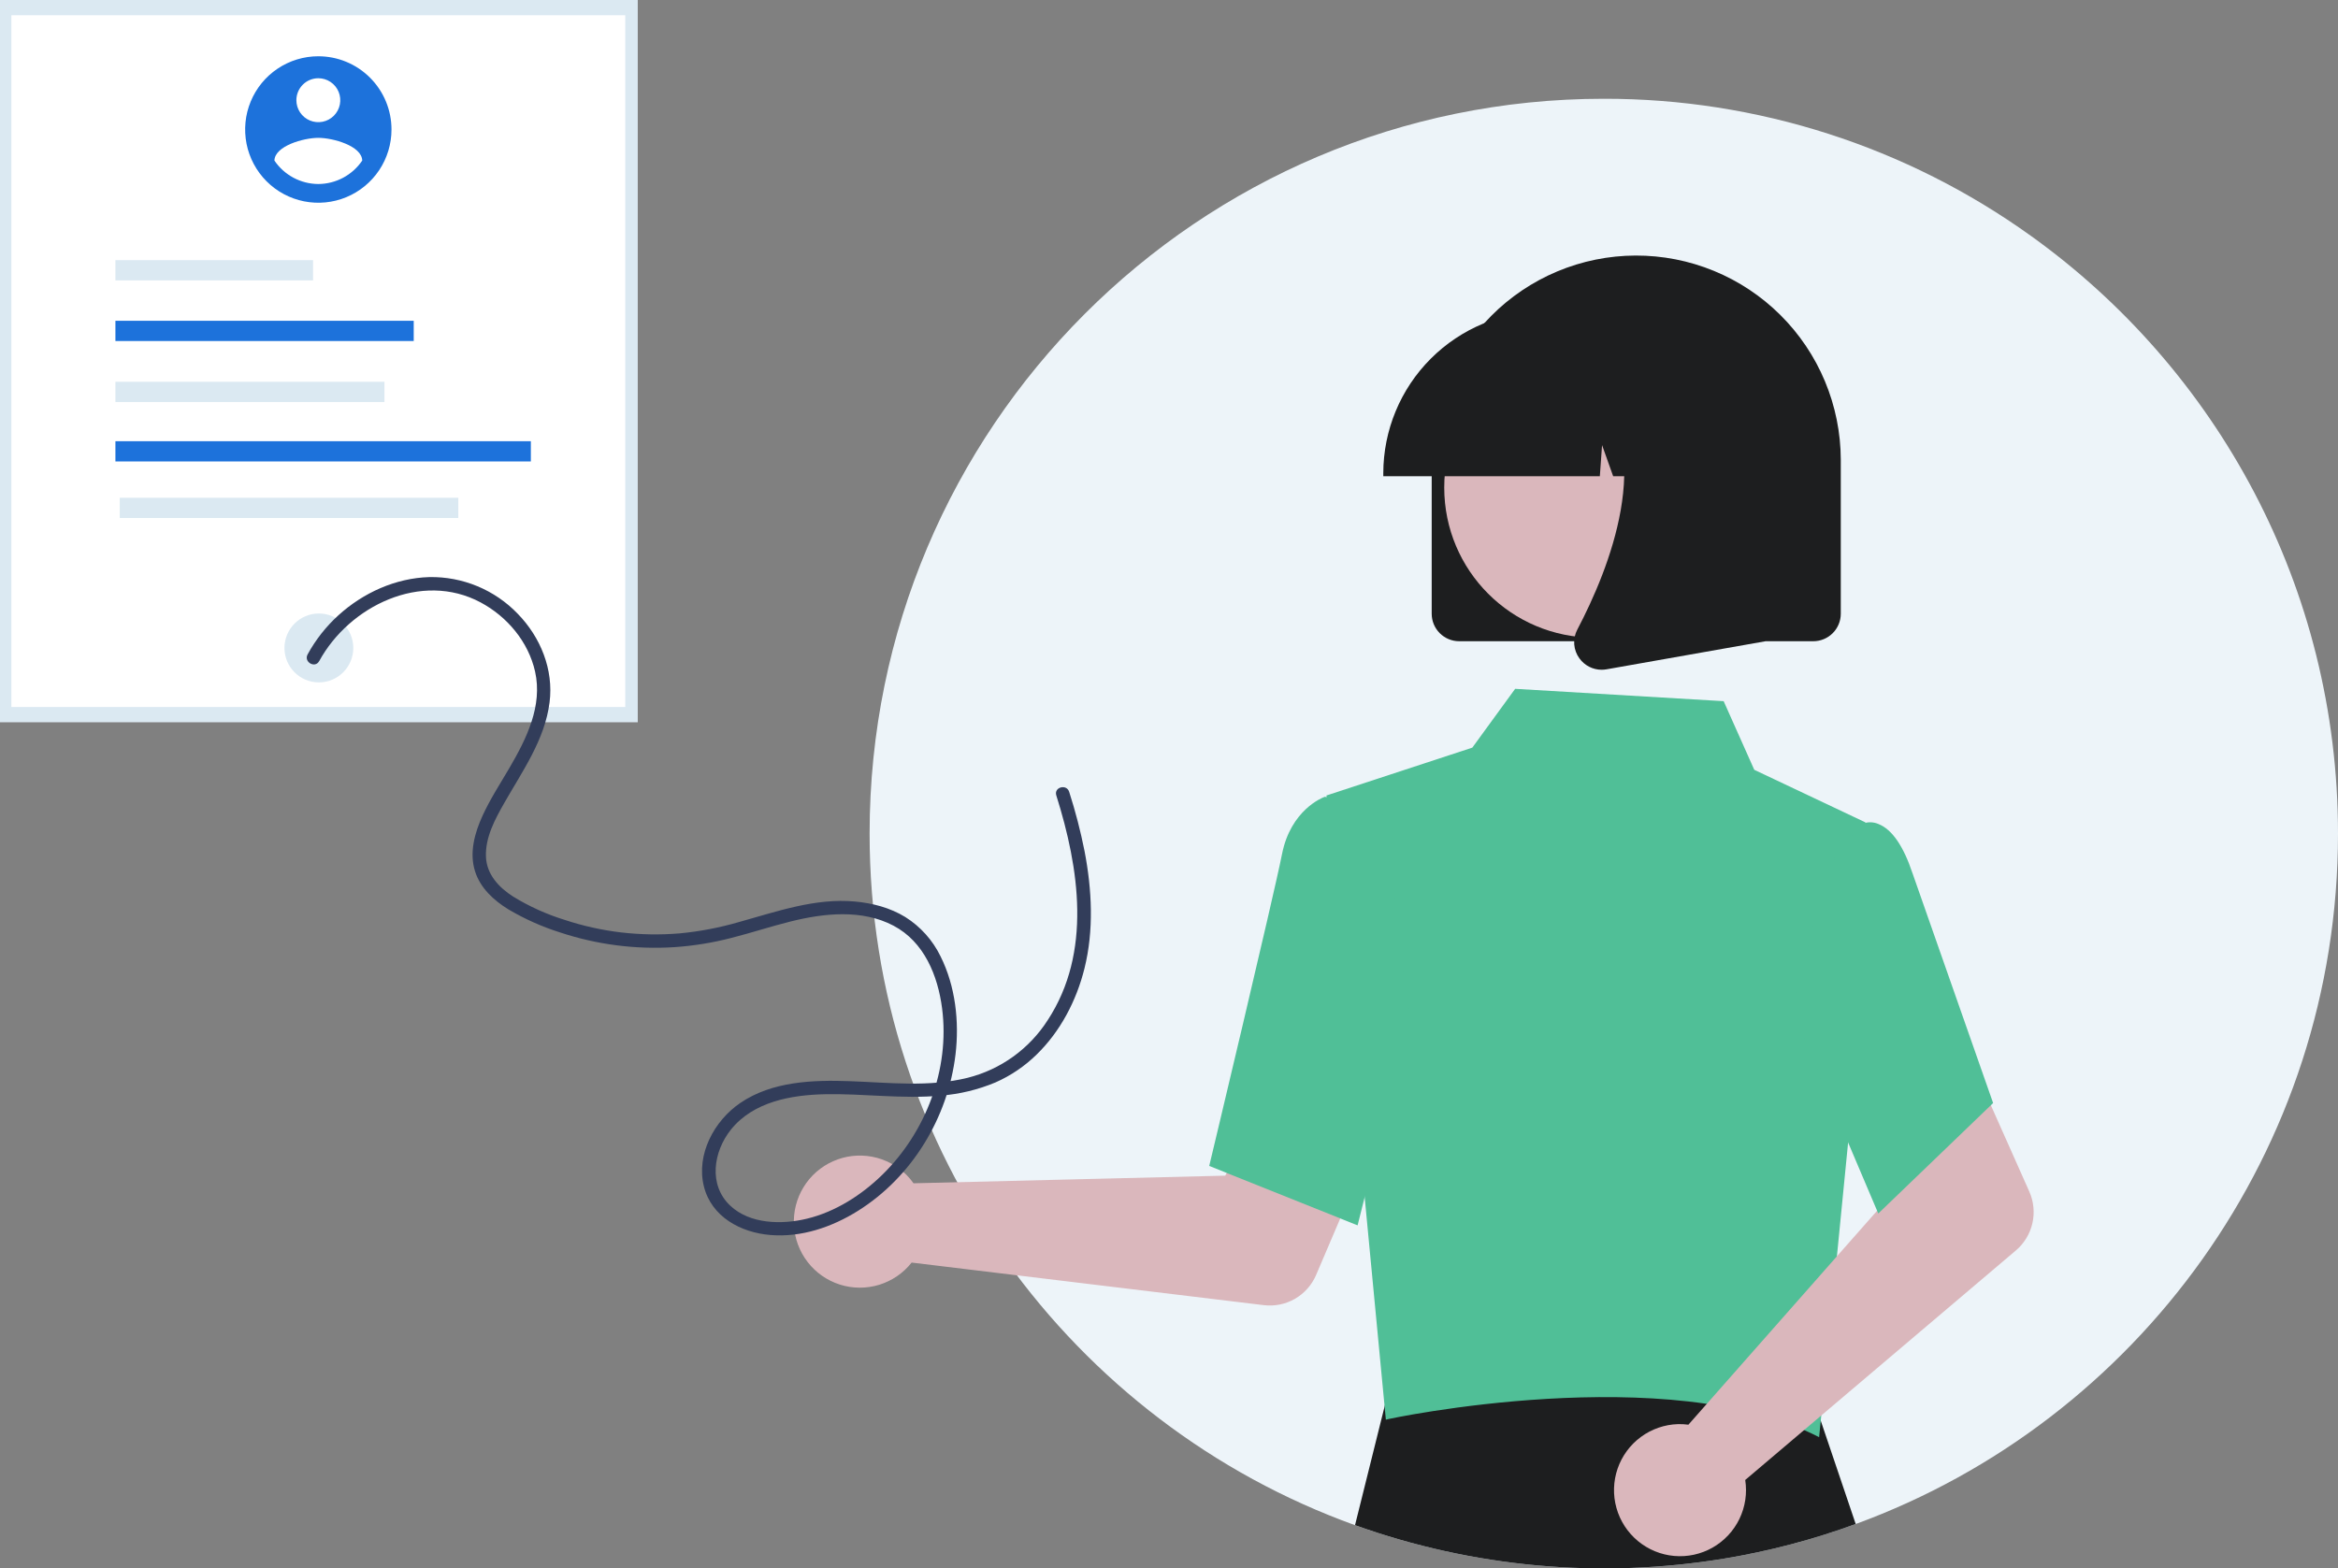
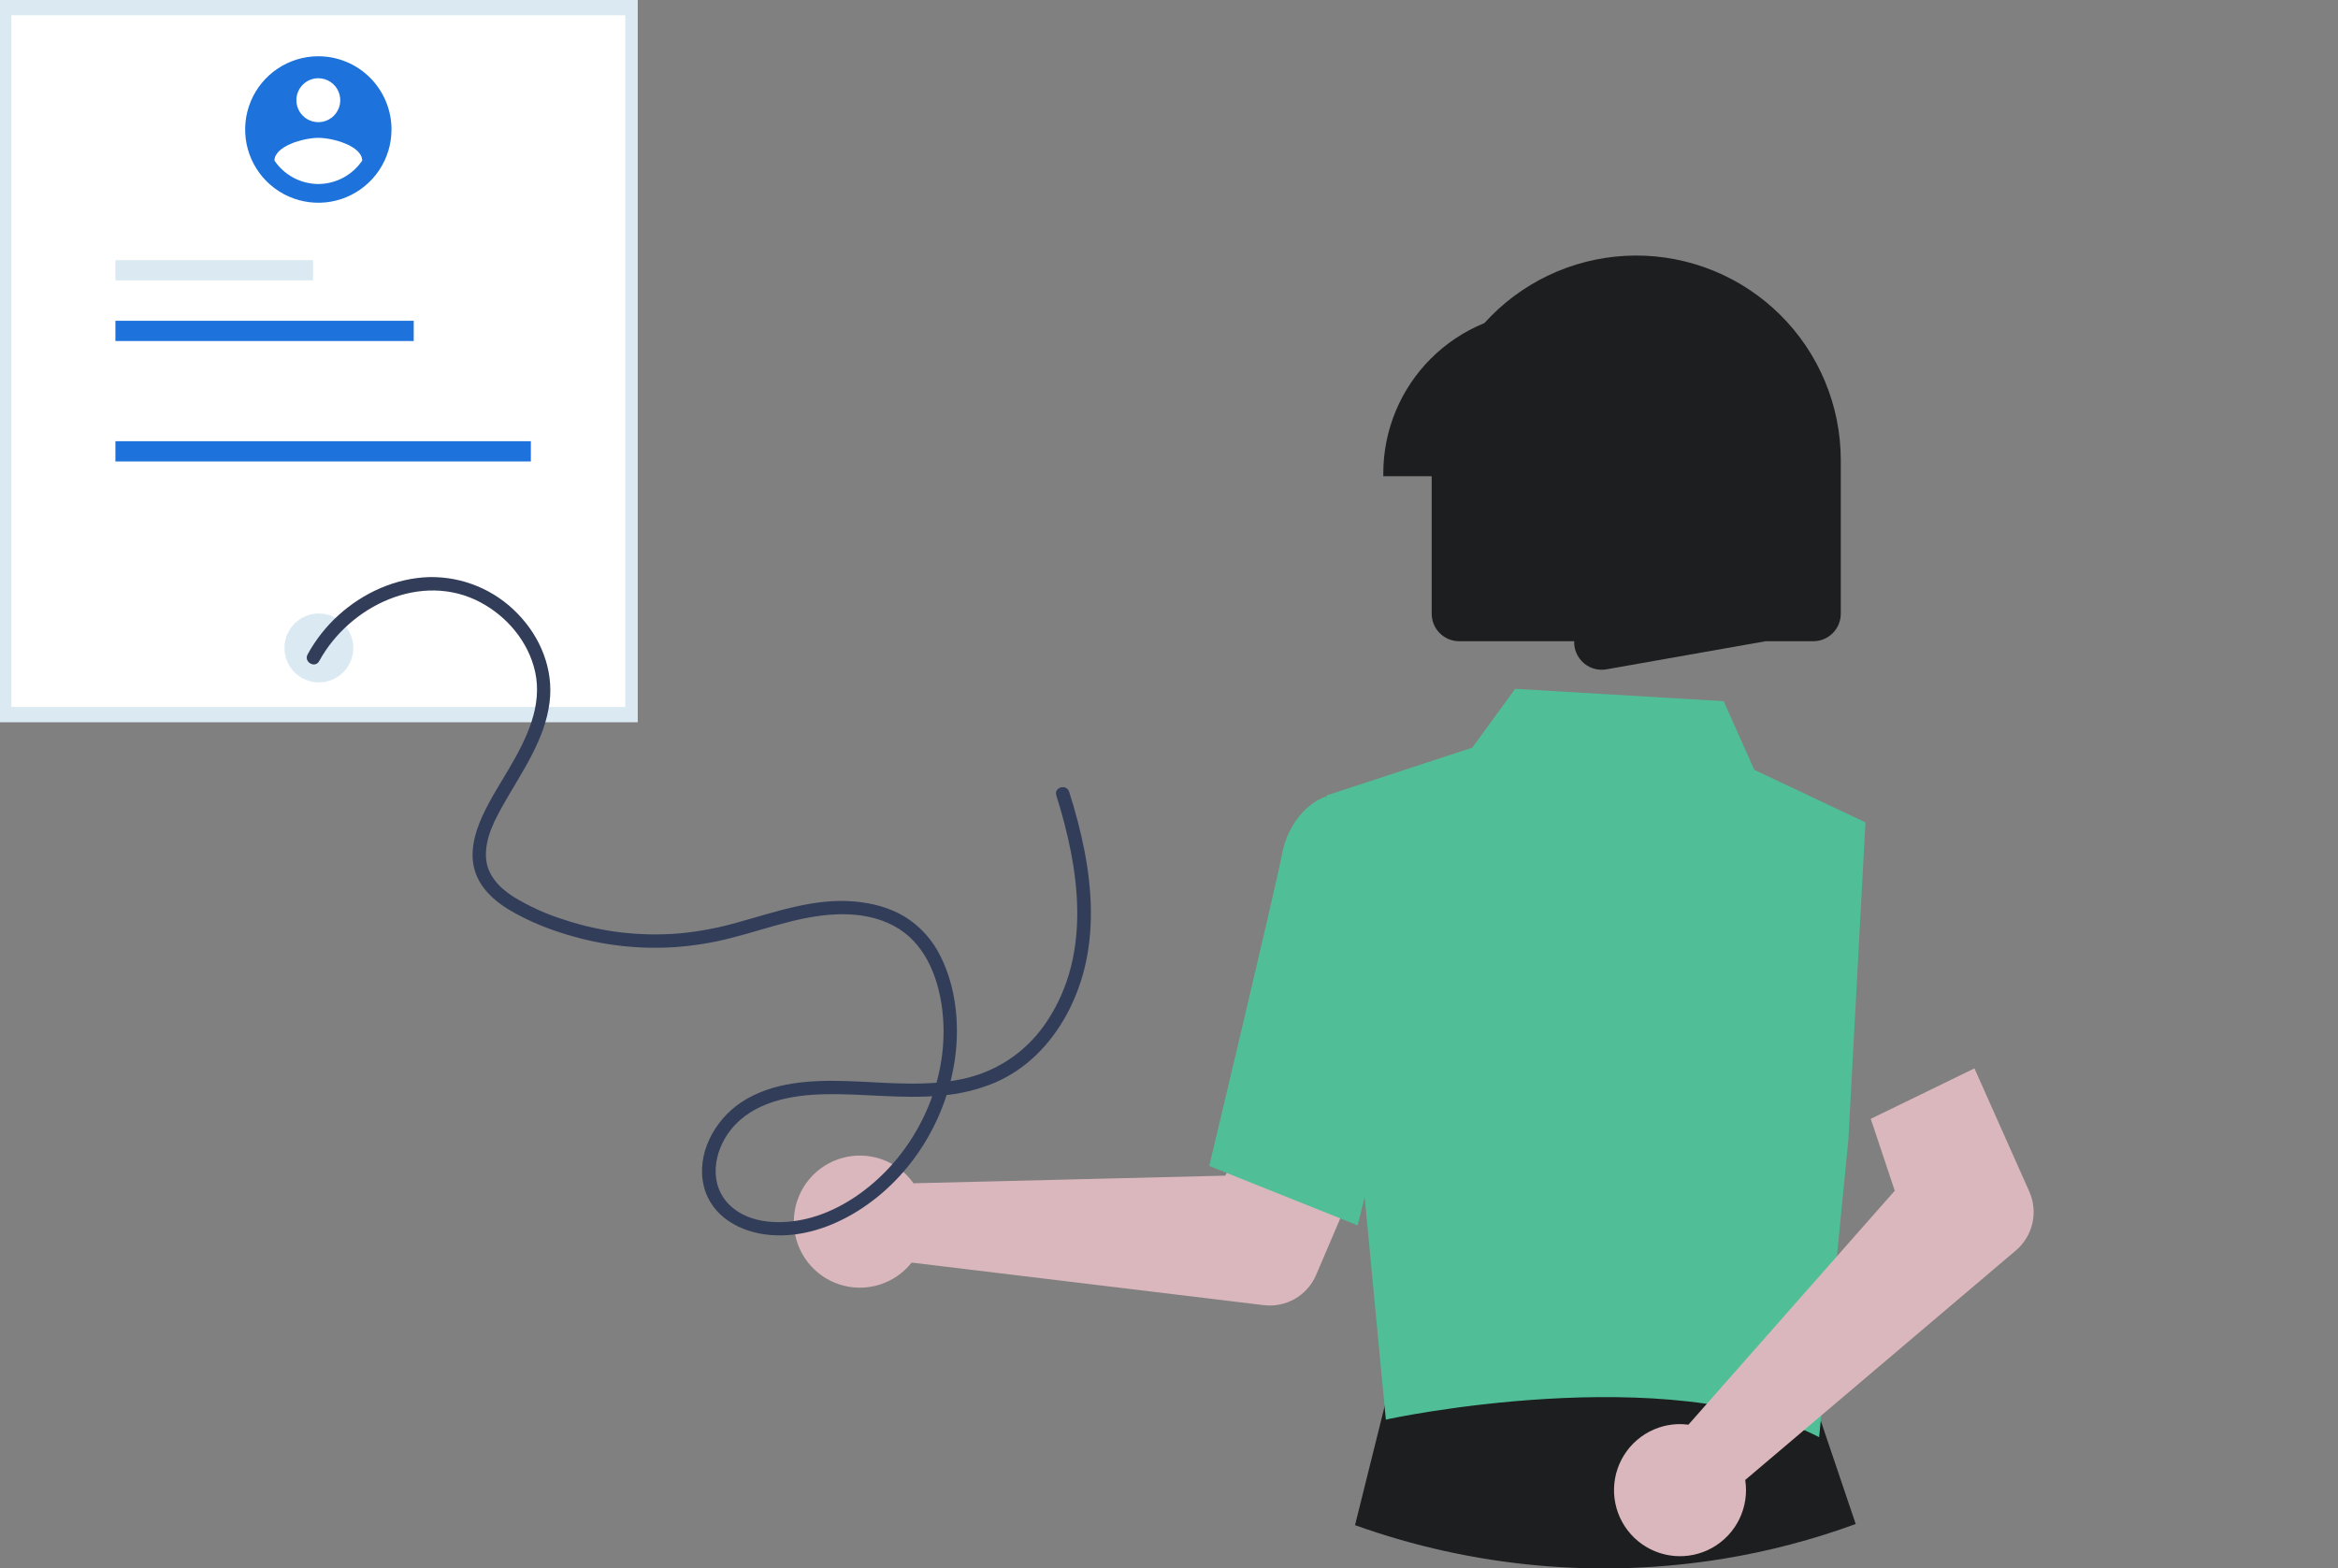
<svg xmlns="http://www.w3.org/2000/svg" width="617" height="414" viewBox="0 0 617 414" fill="none">
  <rect x="0" y="0" width="617" height="414" fill="#808080" stroke="none" />
  <g clip-path="url(#clip0_509_15463)">
-     <path d="M617.001 220.036C617.001 303.776 563.982 375.126 489.721 402.275C478.424 406.413 466.763 409.477 454.892 411.427C422.234 416.789 388.751 413.744 357.592 402.581C282.861 375.655 229.455 304.064 229.49 219.995C229.49 112.914 316.24 26.07 423.245 26.07C463.686 26.012 503.123 38.677 535.982 62.277C585.037 97.462 617.001 155.01 617.001 220.036Z" fill="#EDF4F9" />
    <path d="M489.721 402.27C478.424 406.409 466.763 409.473 454.892 411.422C422.234 416.784 388.75 413.74 357.592 402.576L366.54 366.634L367.08 364.477L385.34 364.547L477.074 364.876L478.248 368.35L489.721 402.27Z" fill="#1D1E1F" />
    <path d="M168.303 0H0V190.647H168.303V0Z" fill="#DBE9F2" />
    <path d="M165.008 4.031H3V186.613H165.008V4.031Z" fill="white" />
    <path d="M84.152 180.12C89.167 180.12 93.233 176.049 93.233 171.029C93.233 166.008 89.167 161.938 84.152 161.938C79.136 161.938 75.07 166.008 75.07 171.029C75.07 176.049 79.136 180.12 84.152 180.12Z" fill="#DBE9F2" />
    <path d="M82.618 68.664H30.459V74.006H82.618V68.664Z" fill="#DBE9F2" />
    <path d="M109.182 84.672H30.459V90.014H109.182V84.672Z" fill="#1D72DB" />
-     <path d="M101.454 100.773H30.459V106.115H101.454V100.773Z" fill="#DBE9F2" />
    <path d="M140.091 116.461H30.459V121.803H140.091V116.461Z" fill="#1D72DB" />
-     <path d="M120.945 131.391H31.598V136.732H120.945V131.391Z" fill="#DBE9F2" />
    <path d="M239.322 310.22C239.962 310.878 240.549 311.586 241.078 312.336L323.341 310.321L332.938 292.766L361.297 303.802L347.323 336.533C346.194 339.177 344.239 341.383 341.751 342.821C339.263 344.258 336.377 344.848 333.525 344.504L240.581 333.264C238.389 336.042 235.403 338.087 232.022 339.125C228.641 340.164 225.023 340.147 221.652 339.077C218.28 338.008 215.314 335.936 213.147 333.137C210.98 330.339 209.716 326.946 209.522 323.41C209.329 319.875 210.215 316.364 212.063 313.345C213.911 310.326 216.633 307.942 219.868 306.51C223.103 305.077 226.696 304.665 230.171 305.327C233.645 305.989 236.836 307.695 239.319 310.217L239.322 310.22Z" fill="#DAB7BC" />
    <path d="M350.045 209.975L388.543 197.344L399.85 181.82L454.874 185.08L462.953 203.195L492.293 217.074L487.784 300.905L480.07 379.359C440.404 358.797 366.377 374.474 365.729 374.729L350.045 209.975Z" fill="#50BF97" />
    <path d="M358.274 323.443L319.115 307.759L319.282 307.062C319.45 306.356 336.116 236.636 338.329 225.432C340.634 213.76 349.057 210.532 349.414 210.401L349.676 210.305L365.173 215.027L371.979 268.562L358.274 323.443Z" fill="#50BF97" />
    <path d="M442.824 375.906C443.742 375.884 444.661 375.935 445.571 376.057L500.026 314.299L493.692 295.322L521.057 282.008L535.533 314.519C536.702 317.146 536.989 320.081 536.35 322.885C535.712 325.688 534.182 328.209 531.99 330.068L460.565 390.651C461.109 394.15 460.576 397.731 459.038 400.919C457.499 404.108 455.027 406.751 451.951 408.499C448.875 410.246 445.34 411.015 441.817 410.702C438.294 410.39 434.95 409.011 432.229 406.749C429.507 404.487 427.539 401.45 426.584 398.04C425.629 394.631 425.734 391.012 426.884 387.663C428.035 384.315 430.176 381.397 433.023 379.297C435.871 377.196 439.289 376.014 442.824 375.906Z" fill="#DAB7BC" />
-     <path d="M495.679 320.314L472.963 266.823L481.823 229.564L491.369 217.49C492.068 217.191 492.822 217.04 493.582 217.047C494.343 217.054 495.093 217.219 495.787 217.531C499.309 218.95 502.304 223.297 504.698 230.453L525.987 291.158L495.679 320.314Z" fill="#50BF97" />
    <path d="M377.825 161.998V121.671C377.801 114.574 379.174 107.543 381.865 100.978C384.556 94.412 388.512 88.442 393.508 83.407C398.504 78.373 404.442 74.373 410.982 71.635C417.522 68.898 424.537 67.477 431.626 67.453C438.714 67.43 445.738 68.804 452.296 71.498C458.855 74.192 464.818 78.153 469.848 83.154C474.877 88.156 478.872 94.1 481.607 100.647C484.341 107.194 485.761 114.216 485.784 121.313C485.785 121.432 485.785 121.552 485.784 121.671V161.998C485.782 163.923 485.018 165.768 483.658 167.129C482.299 168.489 480.456 169.255 478.533 169.257H385.076C383.153 169.255 381.31 168.489 379.951 167.129C378.591 165.768 377.827 163.923 377.825 161.998Z" fill="#1D1E1F" />
-     <path d="M420.711 168.316C442.568 168.316 460.287 150.578 460.287 128.697C460.287 106.816 442.568 89.078 420.711 89.078C398.854 89.078 381.135 106.816 381.135 128.697C381.135 150.578 398.854 168.316 420.711 168.316Z" fill="#DAB7BC" />
    <path d="M365.053 124.895C365.065 113.562 369.568 102.697 377.574 94.683C385.579 86.669 396.432 82.161 407.753 82.148H415.811C427.132 82.161 437.985 86.669 445.99 94.683C453.995 102.697 458.498 113.562 458.511 124.895V125.702H441.484L435.676 109.421L434.515 125.702H425.716L422.787 117.488L422.199 125.702H365.053V124.895Z" fill="#1D1E1F" />
    <path d="M416.817 173.791C416.018 172.707 415.54 171.42 415.44 170.076C415.339 168.733 415.62 167.389 416.249 166.198C424.787 149.941 436.74 119.902 420.874 101.376L419.736 100.047H465.801V169.281L423.955 176.672C423.531 176.747 423.102 176.785 422.672 176.785C421.53 176.785 420.403 176.514 419.386 175.994C418.369 175.474 417.489 174.719 416.82 173.792L416.817 173.791Z" fill="#1D1E1F" />
    <path d="M84.006 14.852C80.186 14.851 76.453 15.985 73.277 18.109C70.101 20.233 67.626 23.252 66.164 26.785C64.702 30.317 64.319 34.204 65.064 37.955C65.809 41.705 67.648 45.15 70.349 47.853C73.049 50.557 76.49 52.399 80.236 53.145C83.982 53.891 87.865 53.508 91.394 52.045C94.923 50.582 97.939 48.104 100.061 44.925C102.183 41.746 103.316 38.009 103.316 34.185V34.184C103.316 31.645 102.817 29.131 101.846 26.786C100.876 24.44 99.453 22.309 97.66 20.514C95.867 18.719 93.738 17.295 91.395 16.323C89.052 15.352 86.541 14.852 84.005 14.852H84.006ZM84.006 20.651C85.152 20.651 86.272 20.991 87.224 21.628C88.177 22.265 88.919 23.171 89.358 24.231C89.796 25.29 89.911 26.456 89.688 27.581C89.464 28.706 88.912 29.74 88.102 30.551C87.292 31.362 86.26 31.914 85.136 32.138C84.012 32.361 82.847 32.247 81.789 31.808C80.731 31.369 79.826 30.625 79.189 29.672C78.553 28.718 78.213 27.597 78.213 26.45C78.213 24.912 78.823 23.437 79.91 22.349C80.996 21.262 82.469 20.651 84.006 20.651ZM84.006 48.571C81.717 48.56 79.466 47.991 77.447 46.912C75.427 45.834 73.702 44.278 72.419 42.38C72.512 38.514 80.144 36.386 84.006 36.386C87.868 36.386 95.5 38.514 95.593 42.38C94.309 44.277 92.583 45.831 90.564 46.91C88.545 47.988 86.294 48.558 84.006 48.571Z" fill="#1D72DB" />
    <path d="M84.229 174.518C92.185 159.923 111.243 150.68 126.834 159.011C133.851 162.76 139.43 169.393 141.2 177.232C143.255 186.338 138.925 195.021 134.455 202.672C132.029 206.825 129.371 210.893 127.363 215.273C125.284 219.808 123.798 225.051 125.363 229.985C126.772 234.431 130.305 237.664 134.175 240.04C138.445 242.564 142.987 244.595 147.715 246.094C157.445 249.334 167.709 250.663 177.943 250.009C183.03 249.664 188.073 248.847 193.009 247.571C198.26 246.231 203.413 244.533 208.672 243.222C217.454 241.038 227.466 239.953 235.793 244.339C243.882 248.601 247.503 257.516 248.622 266.189C250.69 282.203 244.347 298.822 232.895 310.036C227.401 315.417 220.487 319.862 212.956 321.681C206.385 323.268 197.948 323.166 192.719 318.249C186.884 312.761 188.257 303.961 192.891 298.17C198.807 290.783 208.828 289.008 217.771 288.828C227.943 288.624 238.107 290.14 248.274 289.198C253.236 288.811 258.105 287.635 262.698 285.714C266.736 283.936 270.419 281.441 273.569 278.35C279.846 272.246 284.079 264.113 286.184 255.657C288.718 245.489 288.166 234.802 286.199 224.588C285.15 219.322 283.8 214.12 282.154 209.008C281.475 206.851 278.073 207.774 278.757 209.946C284.816 229.18 288.195 251.421 276.488 269.279C271.643 276.852 264.096 282.291 255.384 284.486C245.252 287.007 234.62 285.761 224.32 285.386C214.525 285.03 203.77 285.415 195.374 291.125C188.486 295.809 183.669 304.719 185.751 313.13C187.758 321.241 195.545 325.356 203.332 325.989C211.504 326.656 219.544 323.91 226.407 319.617C240.682 310.687 250.174 294.982 252.16 278.331C253.195 269.655 252.142 260.309 248.211 252.434C246.14 248.171 242.917 244.575 238.907 242.053C234.909 239.599 230.29 238.392 225.652 237.964C215.114 236.993 204.989 240.615 194.993 243.385C189.886 244.868 184.652 245.869 179.358 246.373C174.221 246.799 169.054 246.715 163.933 246.121C158.852 245.521 153.844 244.409 148.986 242.8C144.226 241.327 139.668 239.264 135.419 236.66C131.67 234.26 128.428 230.823 128.243 226.139C128.043 221.06 130.601 216.309 133.034 212.027C137.841 203.568 143.779 195.295 145.033 185.393C146.131 176.731 142.649 168.193 136.637 162.015C133.623 158.879 129.996 156.4 125.981 154.733C121.966 153.065 117.651 152.246 113.305 152.326C104.385 152.581 95.844 156.465 89.283 162.429C86.028 165.389 83.29 168.871 81.18 172.733C80.093 174.726 83.134 176.507 84.222 174.512L84.229 174.518Z" fill="#323D5A" />
  </g>
  <defs>
    <clipPath id="clip0_509_15463">
      <rect width="617" height="414" fill="white" />
    </clipPath>
  </defs>
</svg>